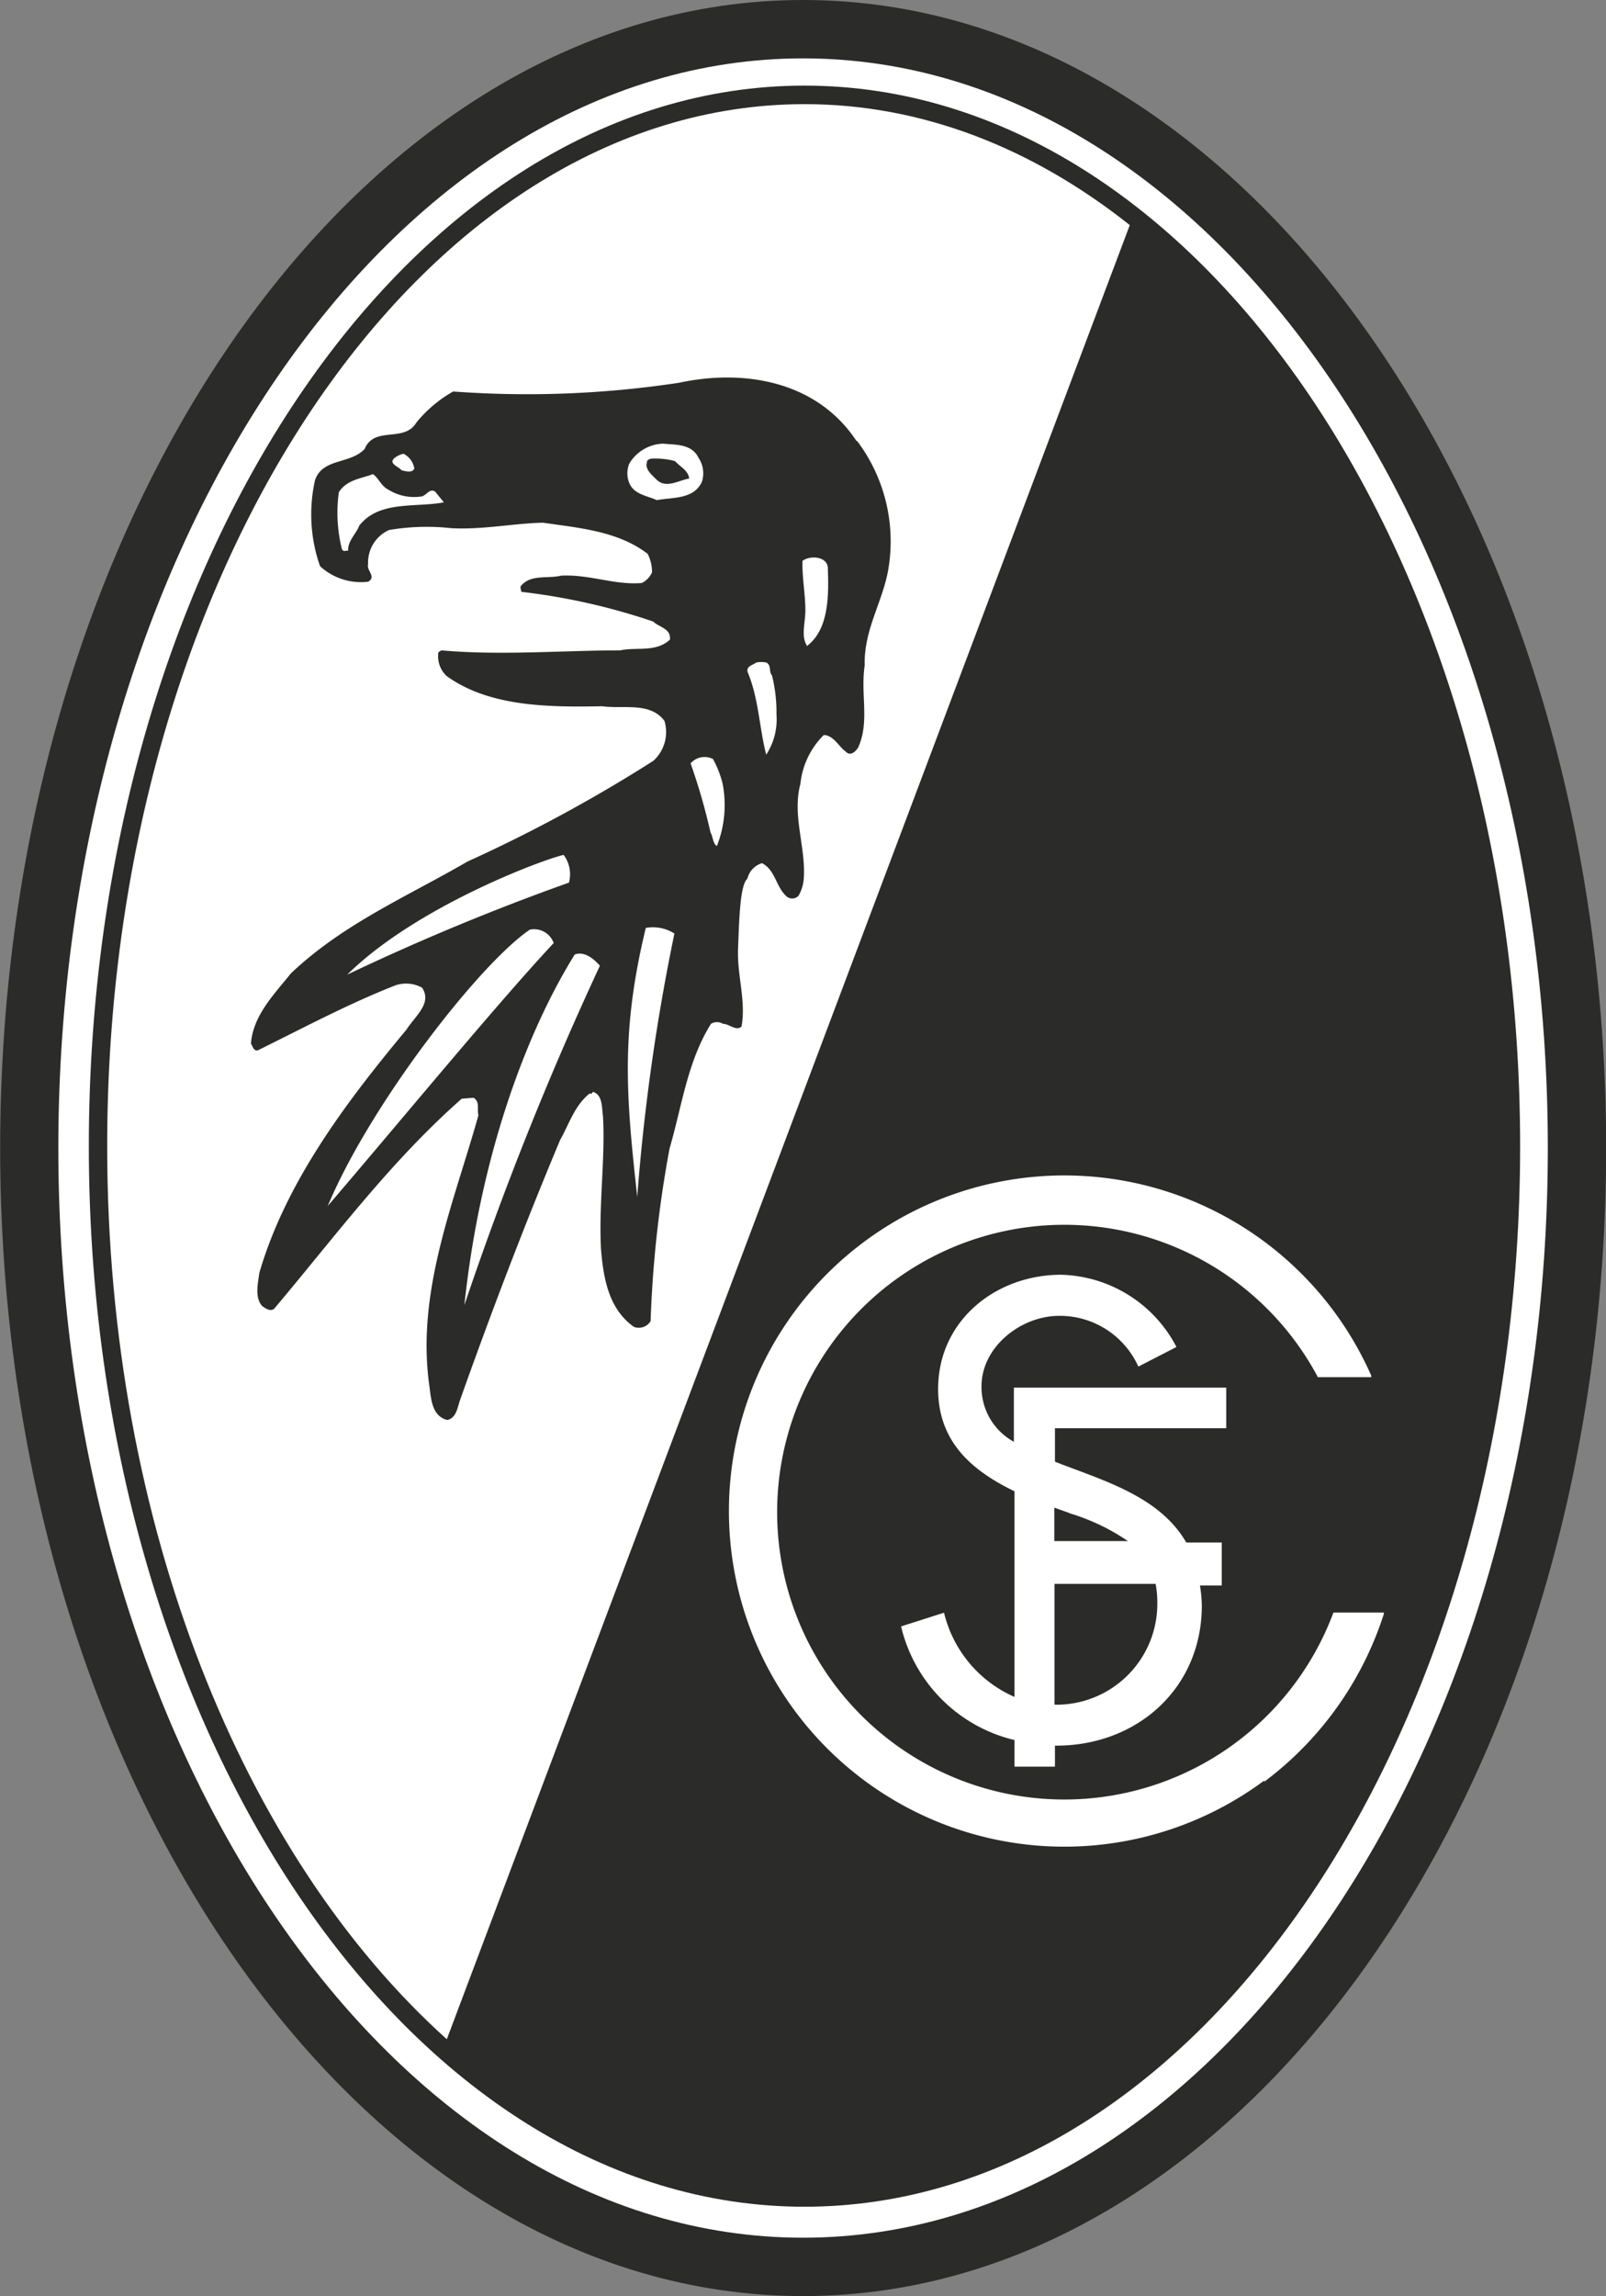
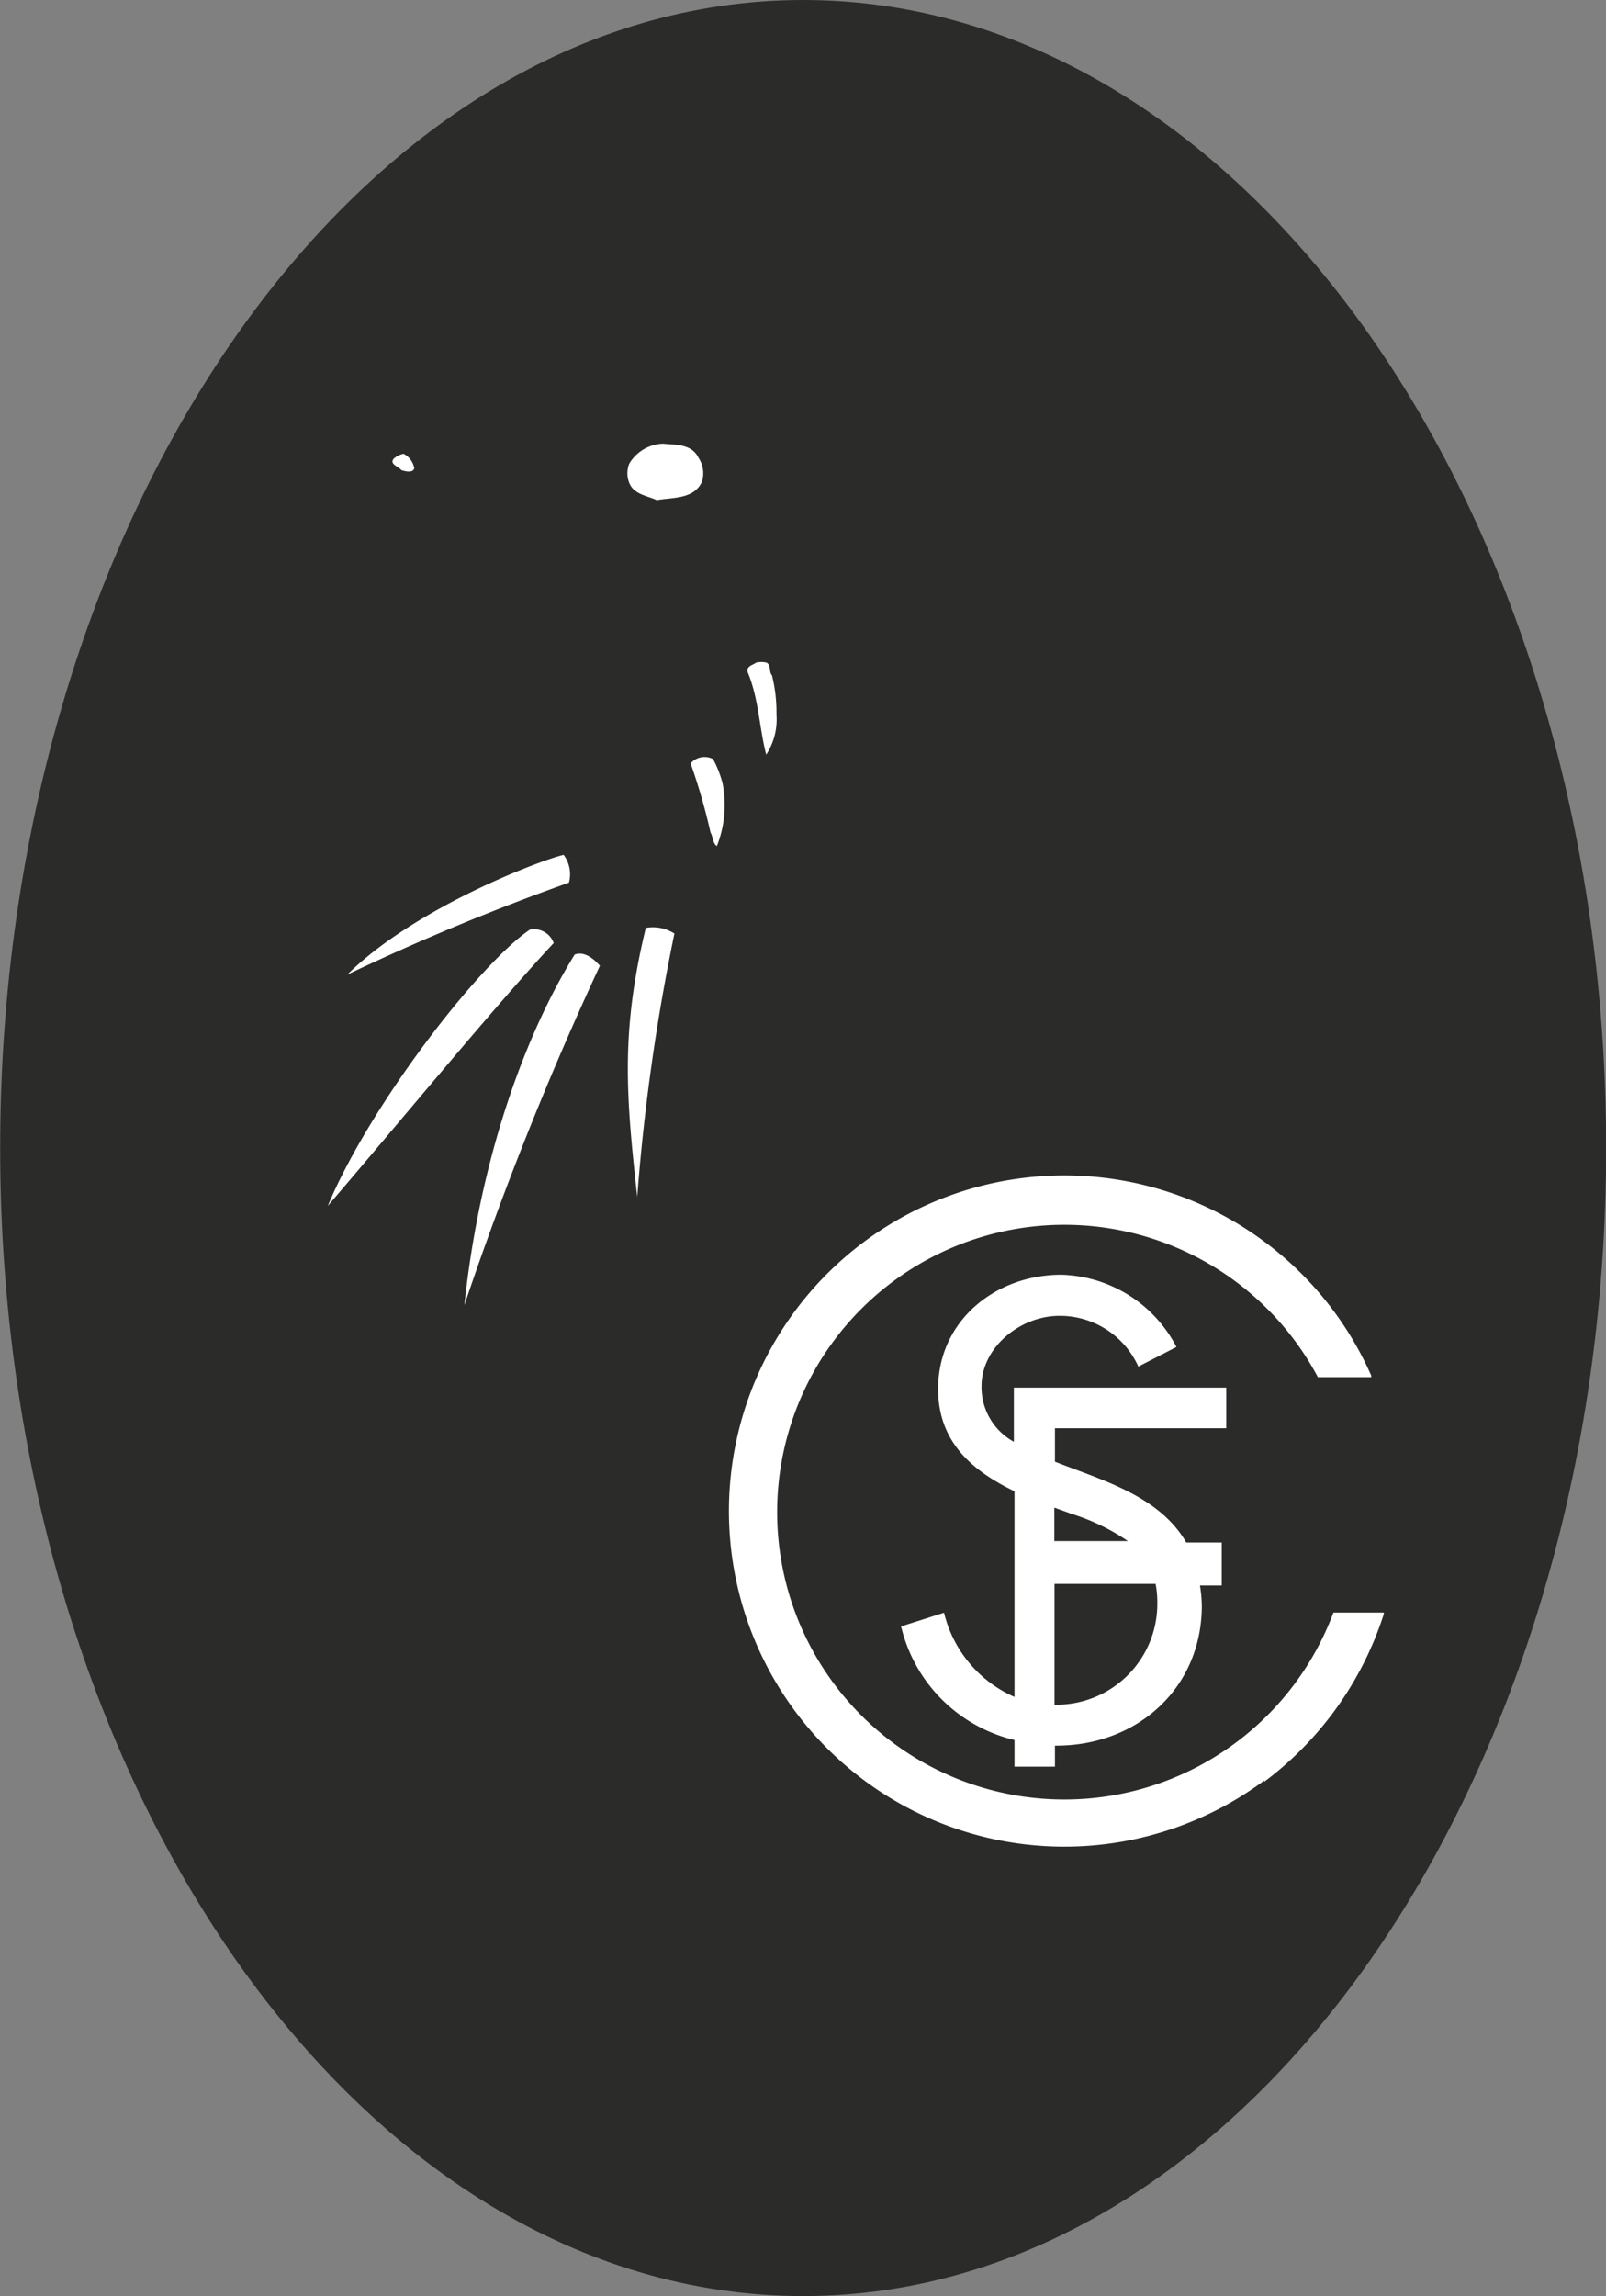
<svg xmlns="http://www.w3.org/2000/svg" viewBox="0 0 103.23 147.5">
  <rect x="0" y="0" width="103.23" height="147.5" fill="#808080" stroke="none" />
  <title>SC Freiburg logo</title>
  <path d="M512,585.75c-28.46,0-51.61-33.08-51.61-73.75s23.15-73.75,51.61-73.75,51.62,33.09,51.62,73.75S540.46,585.75,512,585.75" transform="translate(-460.38 -438.25)" style="fill:#2b2b2a" />
-   <path d="M512,442c-26.39,0-47.87,31.4-47.87,70S485.6,582,512,582s47.87-31.4,47.87-70S538.39,442,512,442" transform="translate(-460.38 -438.25)" style="fill:#fff" />
  <path d="M512.09,443.75c-25.37,0-46,30.56-46,68.13s20.64,68.13,46,68.13,46-30.56,46-68.13-20.64-68.13-46-68.13m-44.82,68.13c0-36.91,20.11-66.94,44.83-66.94,7.55,0,14.66,2.82,20.9,7.77L489.1,569.25c-13.05-11.72-21.83-33-21.83-57.37" transform="translate(-460.38 -438.25)" style="fill:#2b2b2a" />
  <path d="M515.44,466.59c-2.51-3.81-7.14-4.67-11.42-3.75a65.06,65.06,0,0,1-14.51.56,8.32,8.32,0,0,0-2.37,2c-.78,1.31-2.7.19-3.32,1.69-.94,1-2.69.57-3.19,2a10.06,10.06,0,0,0,.32,5.53,3.88,3.88,0,0,0,3.09,1c.56-.32-.12-.72,0-1.13a2.29,2.29,0,0,1,1.34-2.19,14.38,14.38,0,0,1,4-.12c2.06.11,4.06-.32,5.91-.35,2.34.34,4.82.54,6.72,2a2.54,2.54,0,0,1,.28,1.19,1.43,1.43,0,0,1-.65.68c-1.7.16-3.4-.57-5.19-.47-.85.21-1.92-.1-2.56.63-.12.12,0,.3,0,.41a40.86,40.86,0,0,1,8.48,1.91c.39.38,1.15.44,1.07,1.16-.9.84-2.17.46-3.19.69-3.65,0-7.69.34-11.5,0l-.19.12a1.73,1.73,0,0,0,.53,1.53c2.77,2,6.65,2,10,1.94,1.33.19,3.08-.3,4,.94a2.49,2.49,0,0,1-.72,2.57,96.4,96.4,0,0,1-11.95,6.47c-3.87,2.25-8,4-11.35,7.19-1.06,1.33-2.42,2.68-2.56,4.5.11.16.16.48.43.44,2.94-1.45,5.84-3,8.88-4.19a2.13,2.13,0,0,1,1.69.16c.67,1-.46,1.83-1,2.69-3.9,4.68-7.77,9.82-9.46,15.63-.09.69-.31,1.56.18,2.13.22.15.49.36.76.19,3.89-4.61,7.47-9.46,12.07-13.51l.76-.06c.42.27.21.67.31,1.13-1.53,5.5-4,11.25-3.16,17.32.12.86.15,2,1.16,2.25.58-.13.65-.78.81-1.25,2-5.63,4.13-11.22,6.44-16.73.57-1,.93-2.23,1.91-3,.07.06.17,0,.19-.1.64.17.58,1,.66,1.6.15,2.68-.28,5.63-.13,8.5.15,1.81.47,3.84,2.12,5a.89.89,0,0,0,1.07-.37,73.9,73.9,0,0,1,1.22-11.1c.79-2.69,1.14-5.57,2.66-8a.74.74,0,0,1,.77,0c.41,0,.84.49,1.19.18.31-1.62-.29-3.31-.22-5s.11-4.1.6-4.5a1.37,1.37,0,0,1,.94-1c.85.44.88,1.46,1.53,2.09a.56.56,0,0,0,.82,0,2.57,2.57,0,0,0,.34-1.19c.11-2-.76-4-.22-6a5.13,5.13,0,0,1,1.5-3.13c.62,0,1,.78,1.41,1.06.29.33.65,0,.81-.28.74-1.66.13-3.41.41-5.25-.06-2.26,1.11-4,1.5-6.07a10.72,10.72,0,0,0-2-8.37" transform="translate(-460.38 -438.25)" style="fill:#2b2b2a" />
  <path d="M541.66,552.62a21.56,21.56,0,1,1,6.86-26l0,.1h-3.43l0,0a18.46,18.46,0,1,0,1,15.12v0h3.24l0,.09a21.75,21.75,0,0,1-7.7,10.79" transform="translate(-460.38 -438.25)" style="fill:#fff" />
  <path d="M539.2,530v-2.61H525.55v3.48a4,4,0,0,1-2.08-3.57c0-2.51,2.51-4.52,5-4.52a5.53,5.53,0,0,1,5.08,3.26l2.45-1.26a8.6,8.6,0,0,0-7.41-4.64c-4.21,0-7.91,2.95-7.91,7.34,0,3.42,2.22,5.27,4.91,6.57v13.21a7.93,7.93,0,0,1-4.53-5.41l-2.76.88a9.83,9.83,0,0,0,7.29,7.3v1.71h2.6v-1.35h.09c5.21,0,9.35-3.7,9.35-9a8.86,8.86,0,0,0-.12-1.29h1.4v-2.76h-2.28c-1.73-3-5.41-4-8.44-5.19V530H539.2Zm-4.43,11.23a6.48,6.48,0,0,1-6.52,6.53h-.09V540h6.5a6.38,6.38,0,0,1,.11,1.17m-5.65-5.71a13.46,13.46,0,0,1,3.76,1.79h-4.73v-2.15l1,.36" transform="translate(-460.38 -438.25)" style="fill:#fff" />
  <path d="M485.73,467.68a1.37,1.37,0,0,1,.59-.28,1.3,1.3,0,0,1,.69.94c-.11.32-.58.18-.82.12-.19-.25-.84-.4-.47-.78" transform="translate(-460.38 -438.25)" style="fill:#fff" />
-   <path d="M483.48,472c-.19.53-.76,1-.72,1.62-.16,0-.34.1-.41-.12a9.64,9.64,0,0,1-.19-3.63c.51-.8,1.41-.87,2.19-1.16.34.21.54.78,1,1a3.12,3.12,0,0,0,2.06.44c.36,0,.55-.57.94-.32l.56.69c-1.8.35-4.16-.14-5.44,1.5" transform="translate(-460.38 -438.25)" style="fill:#fff" />
  <path d="M482.7,500.86c4.49-4.43,12.77-7.46,13.91-7.69a2.07,2.07,0,0,1,.34,1.78,151,151,0,0,0-14.25,5.91" transform="translate(-460.38 -438.25)" style="fill:#fff" />
  <path d="M481.44,515.74c2.73-6.54,9.78-15.6,13-17.77a1.34,1.34,0,0,1,1.53.86c-3.73,4-9.78,11.36-14.54,16.91" transform="translate(-460.38 -438.25)" style="fill:#fff" />
  <path d="M490.23,522.09c1-9.48,3.94-17.45,7.09-22.52.62-.24,1.25.29,1.62.72a211.92,211.92,0,0,0-8.71,21.8" transform="translate(-460.38 -438.25)" style="fill:#fff" />
  <path d="M502.58,470.37c-.59-.27-1.46-.36-1.75-1.09a1.64,1.64,0,0,1,0-1.25,2.63,2.63,0,0,1,2.16-1.28c.81.08,1.85,0,2.29.91a1.79,1.79,0,0,1,.22,1.53c-.51,1.15-1.9,1-2.91,1.19" transform="translate(-460.38 -438.25)" style="fill:#fff" />
  <path d="M501.34,515.14c-.71-6.45-1.08-10.55.55-17.28a2.57,2.57,0,0,1,1.84.36,132.43,132.43,0,0,0-2.39,16.92" transform="translate(-460.38 -438.25)" style="fill:#fff" />
  <path d="M506.46,492.6c-.27-.16-.25-.62-.41-.87a38.59,38.59,0,0,0-1.28-4.44,1.19,1.19,0,0,1,1.44-.28,6.59,6.59,0,0,1,.62,1.59,7.2,7.2,0,0,1-.37,4" transform="translate(-460.38 -438.25)" style="fill:#fff" />
  <path d="M509.62,486.69c-.44-1.71-.47-3.58-1.19-5.28-.08-.38.35-.43.54-.59a1.41,1.41,0,0,1,.69,0c.31.19.13.59.34.81a9.86,9.86,0,0,1,.29,2.53,4.13,4.13,0,0,1-.66,2.57" transform="translate(-460.38 -438.25)" style="fill:#fff" />
-   <path d="M512.24,479.78v-.06h0c-.37-.61-.12-1.35-.09-2.19,0-1.14-.22-2.16-.19-3.25.49-.37,1.56-.29,1.63.41.06,1.74.11,4-1.38,5.09" transform="translate(-460.38 -438.25)" style="fill:#fff" />
-   <path d="M503.77,467.87c.37.41.84.59.91,1.12-.69.12-1.45.65-2.07.1-.3-.31-.79-.68-.65-1.13,0-.18.19-.24.34-.25a5,5,0,0,1,1.47.16" transform="translate(-460.38 -438.25)" style="fill:#2b2b2a" />
-   <path d="M503.77,467.87c.37.41.84.59.91,1.12-.69.12-1.45.65-2.07.1-.3-.31-.79-.68-.65-1.13,0-.18.19-.24.34-.25A5,5,0,0,1,503.77,467.87Z" transform="translate(-460.38 -438.25)" style="fill:none" />
+   <path d="M503.77,467.87c.37.41.84.59.91,1.12-.69.12-1.45.65-2.07.1-.3-.31-.79-.68-.65-1.13,0-.18.19-.24.34-.25A5,5,0,0,1,503.77,467.87" transform="translate(-460.38 -438.25)" style="fill:none" />
</svg>